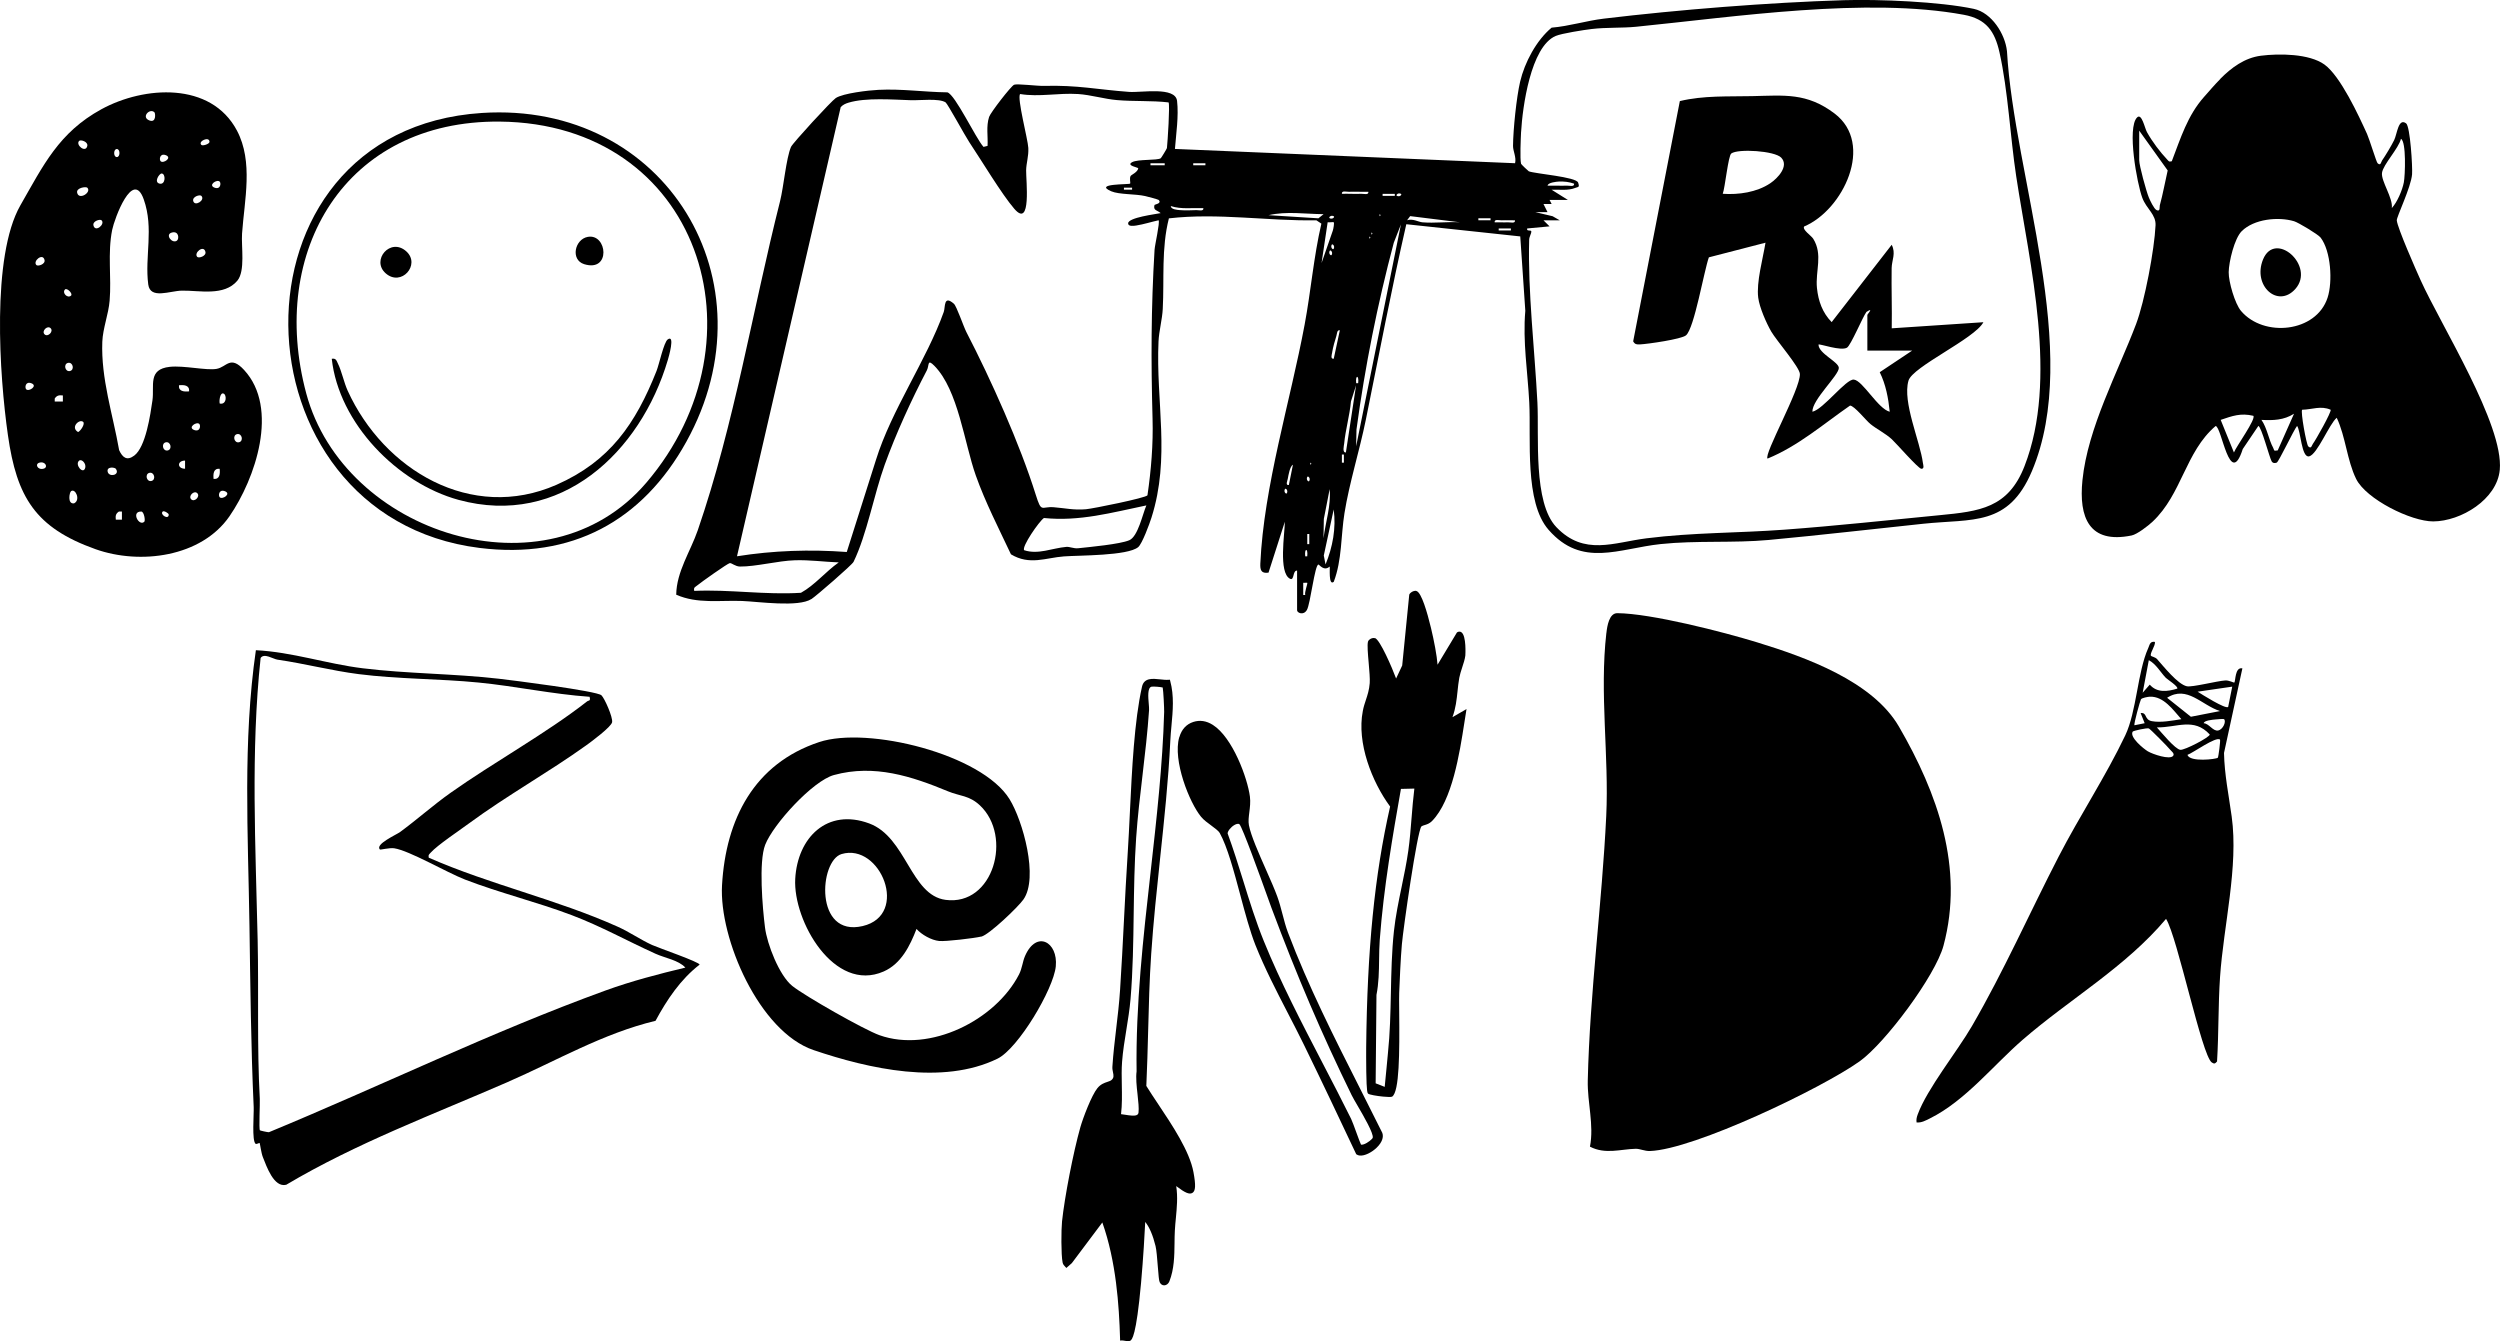
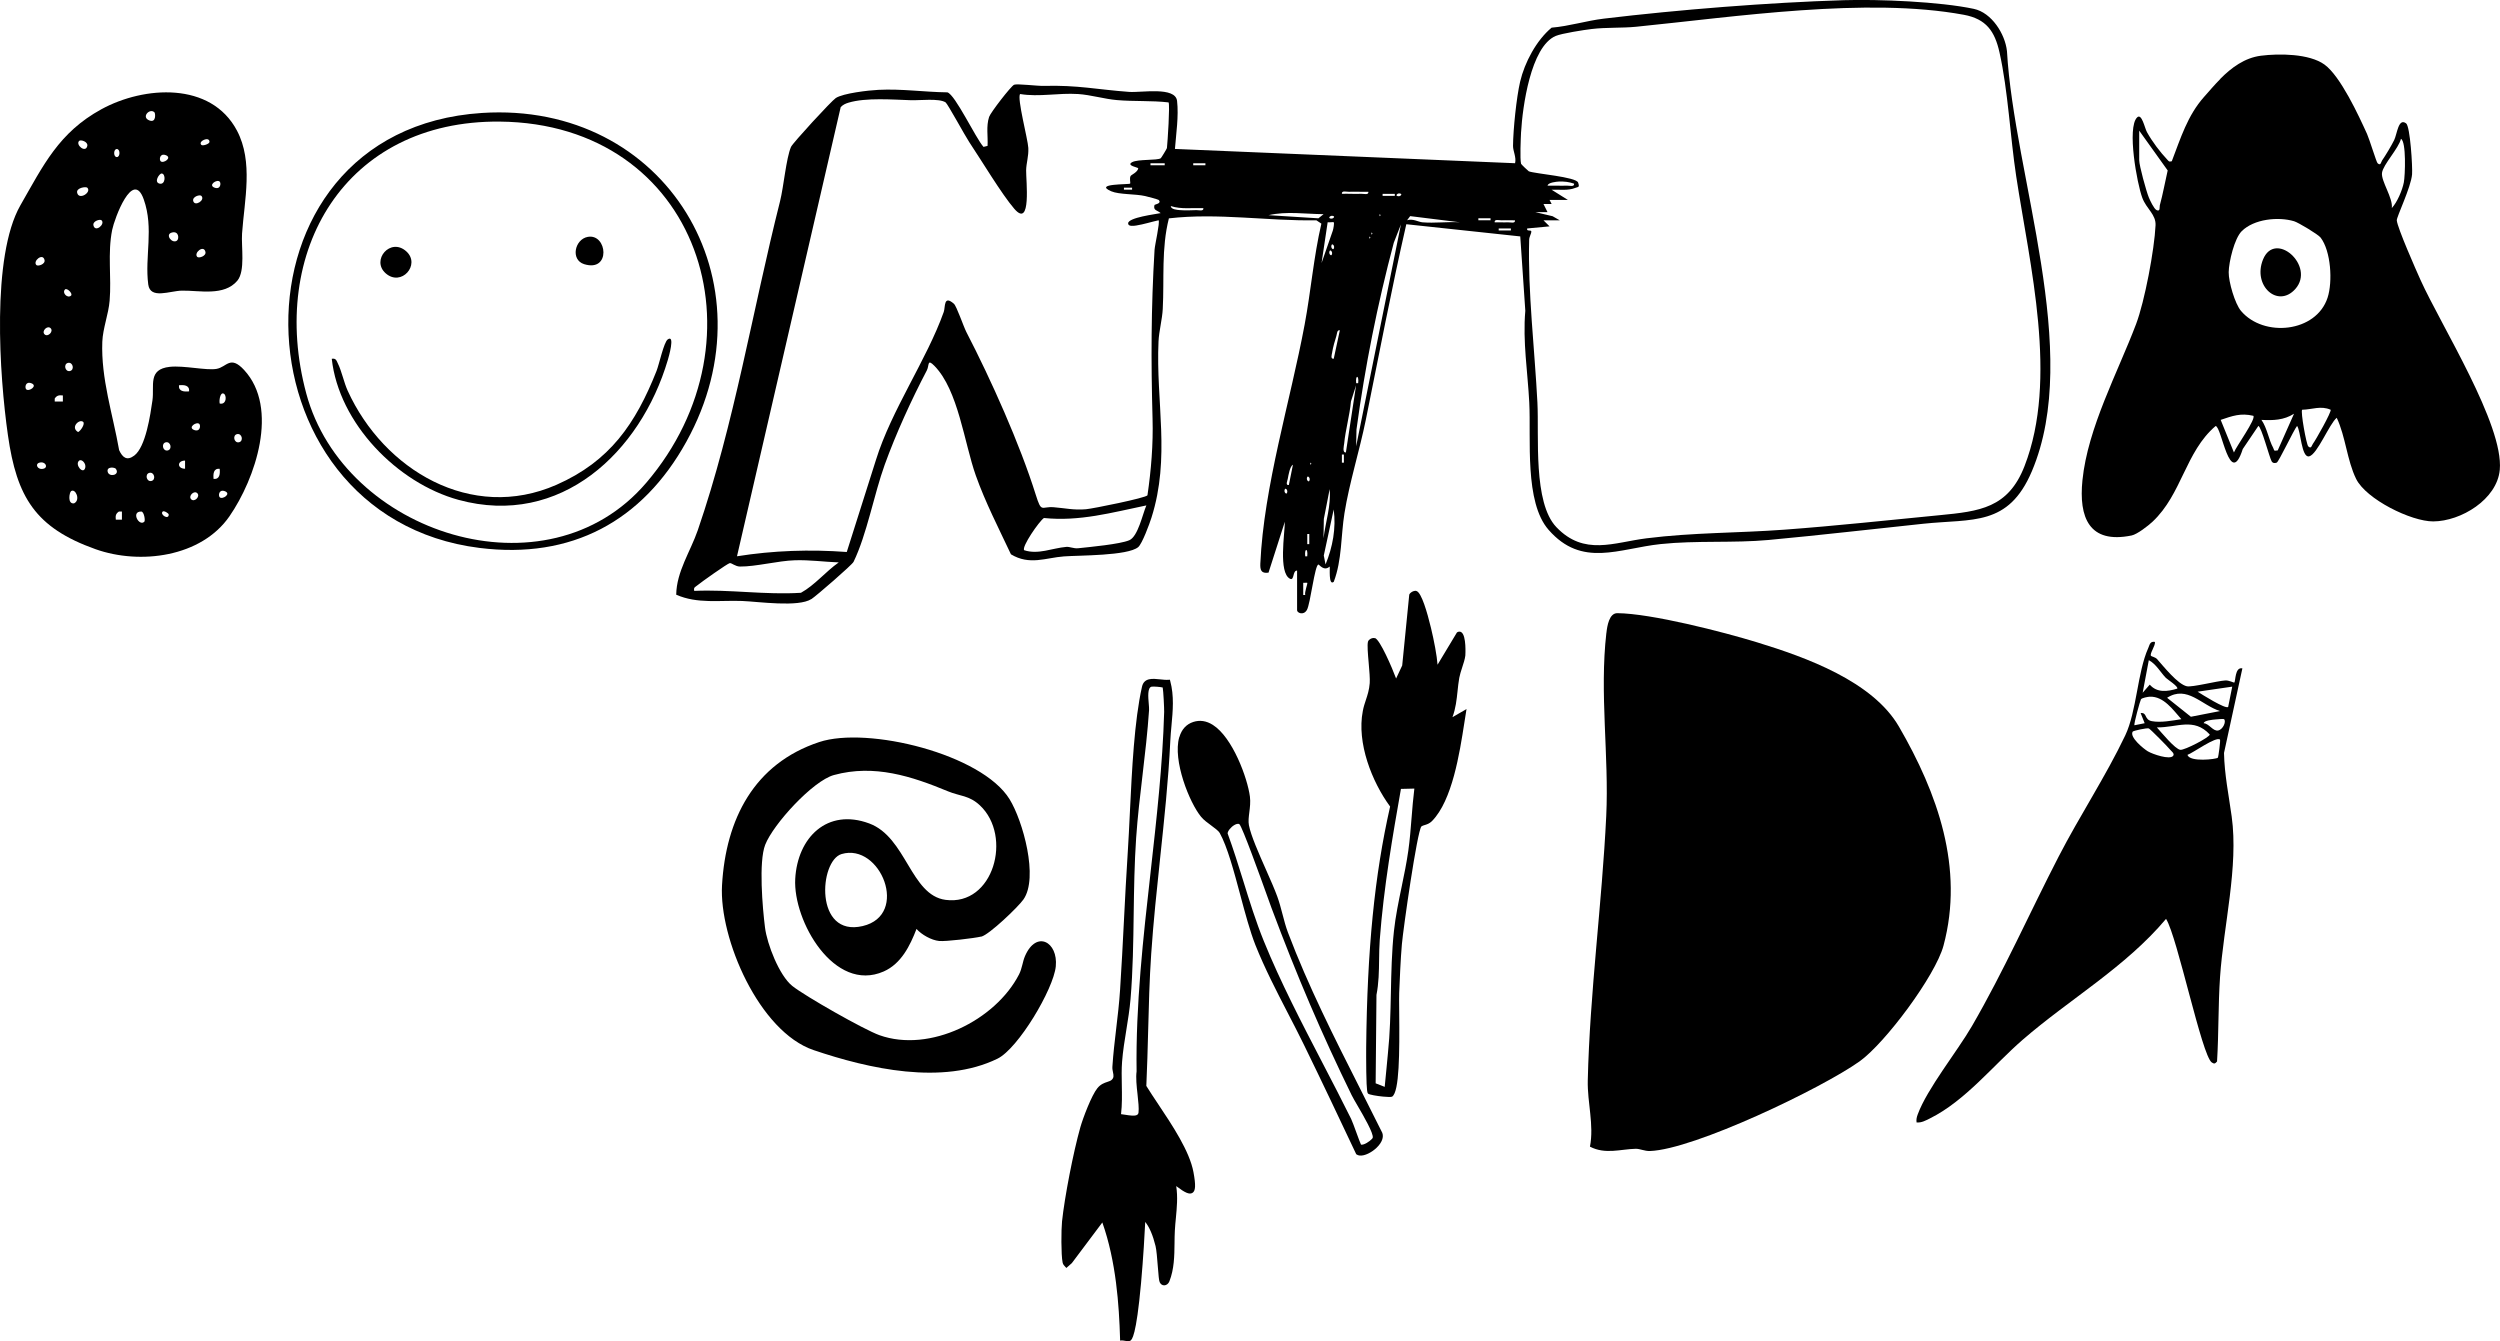
<svg xmlns="http://www.w3.org/2000/svg" id="Layer_2" data-name="Layer 2" viewBox="0 0 549.56 294.84">
  <g id="Layer_1-2" data-name="Layer 1">
    <g>
      <path d="M353.12,139.12c-1.53,13.25.6,27.15-.03,40.25-.93,19.3-3.61,38.73-4.06,58.15-.11,4.88,1.41,9.75.48,14.54,3.37,1.76,6.74.55,10.05.47.94-.02,1.97.53,3.13.49,9.65-.31,37.82-13.8,46.11-19.72,5.63-4.03,16.66-18.83,18.43-25.43,4.58-17.06-1.31-33.51-9.79-48.13-5.8-10-20.46-15.25-31.15-18.53-7.5-2.3-23.3-6.36-30.77-6.42-1.78-.01-2.22,2.8-2.39,4.32Z" />
      <path d="M178.36,131.7c1.08-.7,8.94-7.51,9.27-8.19,2.92-6,4.51-14.87,6.85-21.35,2.47-6.83,5.87-14.27,9.26-20.74.58-1.1.03-2.67,1.69-.97,5.23,5.36,6.53,16.89,9.07,24.06,2.1,5.92,5.06,11.66,7.73,17.34,4.12,2.48,7.63.76,11.65.46,3.33-.25,14.01-.11,16.32-2.04.88-.73,2.51-5.17,2.92-6.48,4.22-13.28.94-25.43,1.55-38.74.1-2.24.82-4.88.93-7.13.35-6.66-.33-13.29,1.35-19.92,10.81-1.25,21.59.61,32.43.43l1.09.73c-1.7,7.31-2.3,14.83-3.68,22.2-3.13,16.77-8.98,35.59-9.74,52.53-.06,1.45.21,2.22,1.8,1.99l3.59-11.19c0,2.52-1.45,11.21,1.13,12.53,1,.51.53-1.84,1.56-1.79v8.73c0,.54,1.4,1.22,2.16-.08.77-1.32,1.74-10.02,2.54-9.98.2,0,1.2,1.57,2.46.44.12.15-.31,4.33.9,3.36,1.83-4.79,1.55-10.07,2.36-15.11,1.06-6.6,3.31-13.74,4.67-20.41,2.92-14.37,5.65-28.8,8.92-43.09l25.05,2.68,1.11,16.35c-.59,6.78.53,13.46.87,20.17.41,8.05-1.09,21.88,4.25,27.98,7.35,8.4,15.41,4.11,24.63,3.13,7.86-.83,16.05-.19,23.72-.9,11.32-1.05,22.75-2.38,34.04-3.57,10.82-1.14,18.67.65,23.84-11.53,11.13-26.23-3.91-64.87-5.47-92.36-.41-3.79-3.36-8.45-7.28-9.29-7.4-1.58-20.9-2.15-28.57-1.91-16.7.52-36.24,2.08-52.8,4.06-3.83.46-7.58,1.66-11.45,1.98-3.35,2.79-5.93,7.65-6.92,11.88-.81,3.48-1.53,10.52-1.56,14.11-.01,1.14.77,2.51.45,3.81l-74.77-3.14c.26-3.31.85-7.24.47-10.55-.37-3.22-7.82-1.79-10.54-1.99-7.1-.52-11.23-1.52-18.79-1.32-1.38.04-5.89-.53-6.5-.25-.69.31-5.17,6.1-5.49,7.07-.68,2.09-.22,4.24-.34,6.37l-.89.22c-1.73-1.92-6.21-11.49-7.94-11.99-5.06-.06-10.07-.81-15.15-.55-2.23.11-7.73.74-9.38,1.8-.93.6-9.48,9.89-9.85,10.75-1.07,2.52-1.6,8.72-2.4,11.92-6.08,24.09-10,48.79-18.09,72.34-1.61,4.67-4.67,9.09-4.74,14.17,4.67,2.06,9.6,1.19,14.51,1.38,3.53.14,12.36,1.43,15.21-.43ZM287.37,128.12c.13.12-.65,2.09-.45,2.68h-.44v-2.68c.28.03.82-.07.89,0ZM248.24,118.76c-2.04.87-8.71,1.49-11.26,1.76-.94.1-1.82-.37-2.59-.3-3.06.26-6.17,1.75-9.25.73-.62-.72,3.29-6.37,4.34-7.08,7.85.8,14.89-1.19,22.52-2.77-.83,1.91-1.84,6.84-3.76,7.66ZM278.86,47.3c4.02-.91,8.03-.25,12.09-.22l-1.13.91-10.96-.69ZM303.26,47.08c.29.15.29.3,0,.45v-.45ZM292.29,47.97c-.3-.16.26-.76.89-.44.3.16-.26.76-.89.44ZM309.31,48.42l.68-.91,10.96,1.36c-2.69-.17-5.62.23-8.28,0-.83-.07-2.16-.88-3.36-.45ZM333.03,48.43c.1.78-1.01.42-1.56.44-.97.05-1.95-.03-2.91,0-.1-.78,1.01-.42,1.56-.44.97-.05,1.95.03,2.91,0ZM327.66,48.42h-2.68v-.44h2.68v.44ZM292.85,77.41c.16-1.02.59-2.55.92-3.57.15-.47.11-1.35.76-1.24l-1.34,6.26c-.81.1-.41-.97-.33-1.45ZM298.12,84.24c-.22-1.86.66-1.86.44,0h-.44ZM287.37,119.61v-2.23h.44v2.23h-.44ZM286.92,122.29c-.22-1.86.66-1.86.44,0h-.44ZM291.39,124.08l-.39-1.96,2.18-10.13c.55,4.09-.22,8.27-1.79,12.08ZM290.94,118.26l.07-4.19,1.28-6.55c.33,3.66-.89,7.15-1.34,10.74ZM282.89,108.41c-.16.3-.76-.26-.44-.89.16-.3.76.26.44.89ZM287.81,105.73c-.16.3-.76-.26-.44-.89.16-.3.76.26.44.89ZM283.33,106.62c-.83.1-.33-.9-.25-1.36.14-.75.46-2.75,1.14-3.11l-.9,4.47ZM288.04,102.15v-.45c.29.15.29.3,0,.45ZM295.42,99.91v1.79h-.44v-1.79h.44ZM295.48,97.51c.28-2.99,1.22-6.22,1.49-9.26l1.13-3.56-2.24,14.77c-.84.07-.43-1.45-.38-1.95ZM298.11,98.12l.08-3.73c1.88-13.86,4.61-27.54,8.2-41.04l1.57-4.02-9.85,48.79ZM292.3,55.14c.16-.3.76.26.44.89-.16.3-.76-.26-.44-.89ZM292.74,53.8c.16-.3.76.26.44.89-.16.3-.76-.26-.44-.89ZM301.02,52.45v-.45c.29.15.29.3,0,.45ZM301.47,51.56v-.45c.29.15.29.3,0,.45ZM292.99,50.68l-2.48,7.14,1.34-8.96c.36.06,1.24-.09,1.34,0,.15.15-.07,1.41-.2,1.81ZM329.45,50.66v-.44h2.68v.44h-2.68ZM334.38,28.95c.3-5.29,2.08-18.72,7.61-21.05,1.33-.56,6.19-1.32,7.88-1.52,3.21-.39,6.7-.19,9.8-.5,21.81-2.18,50.69-6.57,72.03-2.63,4.91.91,6.8,3.6,7.84,8.28,1.88,8.4,2.35,18.53,3.67,27.22,2.99,19.62,9.26,44.6,1.83,63.71-3.59,9.24-9.9,9.94-18.67,10.79-11.16,1.08-22.82,2.35-34.07,3.18-10.21.76-20.08.61-30.34,1.9-7.22.9-13.71,3.95-19.83-2.45-5.16-5.4-3.79-19.97-4.17-27.4-.58-11.41-2.14-24.53-1.81-35.8.02-.65.5-1.4.48-1.77-.03-.49-1.12.07-.92-.69l4.92-.46-1.34-1.33h3.58s-1.57-.9-1.57-.9l-3.8-.9h2.68s-.89-1.79-.89-1.79h1.79s-.45-.89-.45-.89h4.03s-3.58-2.24-3.58-2.24c1.67-.07,3.59.25,5.19-.4.67-.27,1.01-.06.64-1.17-.42-1.26-9.4-1.93-10.84-2.48-.11-.04-1.67-1.53-1.7-1.65-.28-1.05-.07-5.63,0-7.06ZM259.38,46.19c-.52-.04-2.01-.14-2.01-.89,2.32.75,4.76.36,7.16.45.1.78-1.01.42-1.56.44-1.13.05-2.47.09-3.59,0ZM294.98,42.6c-.1-.78,1.02-.42,1.56-.44,1.41-.06,2.85.04,4.26,0,.1.78-1.02.42-1.56.44-1.41.06-2.85-.04-4.26,0ZM303.93,42.61h2.68v.44h-2.68v-.44ZM307.96,42.61c.3.16-.26.76-.89.44-.3-.16.26-.76.89-.44ZM248.86,41.7h-1.79v-.44h1.79v.44ZM340.2,40.81c.05-.69,2-.88,2.48-.9,1.22-.04,2.2.07,3.34.46.11.78-1.02.42-1.56.44-1.41.05-2.84-.03-4.26,0ZM262.3,35.89h2.68v.44h-2.68v-.44ZM256.03,36.33h-3.13v-.44h3.13v.44ZM184.81,23.55c.47-.52,1.05-.78,1.71-.98,3.83-1.16,9.8-.66,13.75-.54,1.96.06,6.13-.46,7.59.47.43.27,4.31,7.4,5.18,8.7,2.64,3.94,7.15,11.48,9.93,14.7,3.81,4.42,2.56-6.27,2.6-8.46.03-1.62.57-3.04.48-4.92-.09-1.89-2.54-11.05-1.8-11.85,4.18.7,8.38-.28,12.75,0,2.76.18,5.8,1.1,8.52,1.33,3.77.33,7.63.08,11.36.51.33.53-.21,8.67-.36,10.04-.01.13-1.24,2.15-1.35,2.23-.76.53-5.01.17-6.3.87-1.4.76,1.39,1.16,1.35,1.35-.15.87-1.53,1.42-1.68,1.68-.31.53.02,1.54-.11,1.68-.21.24-8.18-.05-4.15,1.69,1.71.74,5.34.56,7.46,1.05.45.1,2.86.74,2.96.85.77.8-.87.98-.91,1.11-.36,1.25.64,1.13,1.35,1.79-1.09.23-7.11.96-7.15,2.24-.02.76,1.27.56,1.8.48,1.6-.25,3.31-.8,4.9-1.15.33.45-.82,5.38-.89,6.5-.77,12.82-.79,24.37-.44,37.14.16,5.61-.31,11.28-1.12,16.82-.38.58-11.93,2.92-13.5,3.06-2.68.24-4.58-.24-7.11-.44-2.74-.22-2.65,1.37-3.94-2.73-3.51-11.19-9.83-25.29-15.26-35.78-.63-1.23-2.14-5.69-2.74-6.22-2.31-2.01-1.85.73-2.23,1.8-3.74,10.52-11.51,21.56-14.91,32.55l-6.41,20.22c-8.07-.6-16.13-.33-24.13.94l22.8-98.75ZM152.61,129.9c-.2-.84.28-.87.74-1.27.62-.54,6.66-4.83,7.09-4.85.43-.02,1.22.75,2.22.76,3.46.04,8.37-1.27,12.08-1.38,3.26-.1,6.41.35,9.64.47-2.91,2.04-5.24,4.98-8.31,6.68-7.84.5-15.62-.77-23.48-.42Z" />
      <path d="M488.06,17.38c-1.25,1.26-2.4,2.62-3.58,3.95-3.61,4.07-5.13,9.06-7.07,14.12-.62.12-.57.09-.93-.29-1.67-1.77-3.35-3.99-4.53-6.12-.5-.9-1.14-4.23-2.16-3.23-2.28,2.24-.02,14.59,1.14,17.68.91,2.44,3.02,3.63,2.91,6.03-.25,5.36-2.38,16.69-4.28,21.72-4.02,10.62-10.62,22.78-11.79,34.32-.83,8.18,1.45,14.07,10.81,12.15,1.22-.25,3.64-2.13,4.59-3.02,6.48-6.07,7.21-15.36,13.87-21.04,1.35.1,3.11,13.95,5.97,5.06l3.43-5.08c.67.18,2.42,6.88,2.91,7.76.27.48.74.44,1.12.31.44-.14,3.72-7.13,4.48-8.07.82,1.05.95,7.07,2.65,6.69,1.79-.4,4.46-7.19,6.07-8.48,1.96,4.17,2.26,9.36,4.26,13.43,2.19,4.46,12.09,9.37,16.96,9.35,6.09-.03,14.02-4.84,14.62-11.34.91-9.89-12.91-31.74-17.42-41.73-.98-2.17-5.08-11.46-5.22-13.1-.06-.76,3.12-7.25,3.36-10.12.13-1.56-.41-10.55-1.31-11.21-1.72-1.28-1.97,2.36-2.63,3.69-.61,1.23-1.88,3.35-2.66,4.48-.21.3-.27,1.27-.99.58-.25-.24-1.8-5.31-2.31-6.43-1.86-4.09-5.85-12.73-9.37-15.26-3.35-2.4-9.96-2.44-13.96-1.93-3.57.46-6.48,2.61-8.94,5.1ZM491.07,99.46l-2.91-7.16c2.59-.88,4.39-1.55,7.17-.9.68.65-3.81,6.83-4.25,8.05ZM500.69,99.01c-1.02.19-.71-.06-.99-.57-.98-1.77-1.34-4.37-2.58-6.14,2.58.14,4.92.07,7.16-1.35l-3.58,8.06ZM512.33,90.07c.27.38-3.31,6.73-3.9,7.49-.24.3-.33,1.23-1.02.56-.41-.4-1.73-7.68-1.34-8.05,2.21-.04,4.08-.95,6.26,0ZM504.29,48.63c.94.28,5.28,2.89,5.82,3.58,2.3,2.96,2.69,9.72,1.55,13.22-2.5,7.69-14.06,8.8-19.03,2.92-1.34-1.58-2.74-6.39-2.71-8.52.04-2.3,1.25-7.41,2.87-9.02,2.69-2.67,8-3.22,11.5-2.18ZM527.78,30.52c1.21.54.93,8.11.64,9.58-.34,1.73-1.46,4.37-2.64,5.63.28-2.22-2.4-5.94-2.16-7.73.24-1.83,3.66-5.36,4.17-7.49ZM476.51,37.47c-.59,2.54-1.04,5.14-1.73,7.66-.09.33.16,1.49-.72,1.05-.57-.28-1.42-2.1-1.7-2.78-.55-1.34-2.11-6.98-2.11-8.19v-6.49l6.26,8.75Z" />
      <path d="M50.45,113.48c5.68-8.23,10.98-23.74,3.21-32.15-3.07-3.32-3.79-.63-6.07-.24-2.23.39-7.21-.79-10.28-.45-4.87.54-3.33,4.1-3.8,7.39-.45,3.12-1.47,10.23-4,12.12-1.61,1.21-2.57.43-3.32-1.19-1.39-7.91-4.01-15.72-3.7-23.83.12-2.99,1.37-6.06,1.61-9.04.43-5.16-.48-10.42.56-15.56.5-2.47,4.54-13.48,6.94-6.7,2.27,6.42.18,12.55.99,18.71.44,3.32,4.75,1.39,7.41,1.35,3.85-.06,9.26,1.27,12.17-2.18,1.79-2.13.84-7.52,1.04-10.38.52-7.34,2.51-15.76-1.12-22.62-5.71-10.8-20.39-9.83-29.79-4.7-9.37,5.12-12.77,12.32-17.82,21.13C-1.92,56.35-.13,82.58,1.74,95.65c1.94,13.64,6.03,20.36,19.25,25.07,9.8,3.49,23.25,1.75,29.46-7.24ZM39.34,84.69c1.11-.11,2.36-.03,2.23,1.34-1.11.11-2.36.03-2.23-1.34ZM48.3,88.71c-.16-.62.07-2.23.67-2.23.93,0,.97,2.6-.67,2.23ZM42.7,94.53c-1.54-.56.52-1.93,1.11-1.34.34.34.21,1.81-1.11,1.34ZM52.11,95.43c1.09-.24,1.49,1.55.43,1.79-1.09.24-1.49-1.55-.43-1.79ZM36.44,97.23c1.09-.24,1.49,1.55.43,1.79-1.09.24-1.49-1.55-.43-1.79ZM45.16,55.37c.21.94-1.46,1.44-1.79,1.11-.86-.86,1.42-2.77,1.79-1.11ZM38.89,52.9c-1.05.76-2.69-1.36-1.12-1.78,1.57-.43,1.65,1.4,1.12,1.78ZM44.26,43.05c.94.95-1.48,2.47-1.79,1.11-.21-.94,1.46-1.44,1.79-1.11ZM32.85,26.48c-1.91-.72.08-2.81,1.11-1.78.19.19.43,2.36-1.11,1.78ZM46.05,31.19c0,.46-1.48.95-1.78.67-.85-.79,1.79-2,1.78-.67ZM17.4,30.97c.33-.33,1.99.17,1.79,1.11-.36,1.66-2.65-.25-1.79-1.11ZM25.68,32.76c.79,0,.76,1.78,0,1.77-.79,0-.76-1.78,0-1.77ZM35.31,35.44c-.34-.34-.21-1.81,1.11-1.34,1.54.56-.52,1.93-1.11,1.34ZM35.53,38.14c.92,0,.92,2.53-.44,2.23-1.34-.3-.09-2.23.44-2.23ZM48.29,39.92c.34.34.21,1.81-1.11,1.34-1.54-.56.52-1.93,1.11-1.34ZM16.96,42.37c-.25-1.1,1.94-1.4,2.23-1.11,1.02,1.02-1.85,2.83-2.23,1.11ZM20.54,49.54c-.21-.94,1.46-1.44,1.79-1.11.86.86-1.42,2.77-1.79,1.11ZM8,58.27c-.86-.86,1.42-2.77,1.79-1.11.21.94-1.46,1.44-1.79,1.11ZM14.27,63.65c.42-.48,1.82.91,1.34,1.34-.75.67-2.01-.57-1.34-1.34ZM9.79,73.49c-.71-.71.63-2.05,1.34-1.34.71.71-.63,2.05-1.34,1.34ZM14.95,79.77c1.09-.24,1.49,1.55.43,1.79-1.09.24-1.49-1.55-.43-1.79ZM5.76,85.58c-.34-.34-.21-1.81,1.11-1.34,1.54.56-.52,1.93-1.11,1.34ZM12.03,88.27v-.66c.47-.7.96-.78,1.79-.68v1.34s-1.79,0-1.79,0ZM18.29,92.75c.44.43-.52,1.93-1.12,2.23-1.8-1.05.33-2.99,1.12-2.23ZM42.03,109.76c-.71-.71.63-2.05,1.34-1.34s-.63,2.05-1.34,1.34ZM49.41,107.97c1.54.56-.52,1.93-1.11,1.34-.34-.34-.21-1.81,1.11-1.34ZM46.95,105.28c-.11-1.11-.03-2.36,1.34-2.23.11,1.11.03,2.36-1.34,2.23ZM40.68,103.04c-1.78-.01-1.76-1.79,0-1.79v1.79ZM8.68,101.7c1.34-.35,1.96,1.06.89,1.33-1.34.35-1.96-1.06-.89-1.33ZM17.4,101.26c.54-.43,1.58.6,1.34,1.56-.42,1.63-2.39-.71-1.34-1.56ZM23.67,103.71c-.27-1.22,1.55-.99,1.79-.66,1,1.41-1.5,1.92-1.79.66ZM32.85,103.94c1.09-.24,1.49,1.55.43,1.79-1.09.24-1.49-1.55-.43-1.79ZM15.62,107.97c.95-.7,2.17,1.95.66,2.68-1.52.21-1.02-2.42-.66-2.68ZM37.09,113.12c0,1.24-2.01,0-1.33-.67.26-.26,1.33.37,1.33.67ZM25.46,114.23c-.1-.82-.03-1.31.68-1.78h.66s0,1.78,0,1.78h-1.34ZM31.06,112.45c.61.01.92,1.98.67,2.23-1.15,1.14-3.01-2.28-.67-2.23Z" />
      <path d="M472.21,142.52c-2.35,5.26-2.52,13.86-5.03,19.14-4.23,8.9-10.05,17.74-14.61,26.58-6.41,12.42-12.06,25.2-19.09,37.32-3.25,5.6-9.82,13.71-11.92,19.42-.22.6-.35,1.12-.25,1.76,1.1.1,1.98-.42,2.92-.88,7.77-3.85,13.95-11.69,20.35-17.25,10.32-8.96,22.61-15.96,31.57-26.62,2.5,3.96,7.87,30.13,10.06,31.57.58.38.73.24,1.15-.22.38-6.18.24-12.41.66-18.59.77-11.27,4.08-24.2,2.56-35.25-.64-4.66-1.59-9.22-1.69-13.98l4.04-18.6c-1.69-.35-1.46,2.89-1.79,3.13-.08.06-1.17-.53-1.98-.47-1.86.12-7.21,1.52-8.43,1.28-2.01-.41-5.21-4.48-6.57-5.99-.37-.41-1.22-.56-1.32-.7-.35-.48,1.05-2.29.85-3.07-1.11-.18-1.15.7-1.48,1.43ZM470.65,153.71c.21-.3,1.49-.54,1.94-.56,3.05-.11,5.1,2.9,6.92,4.94-1.95.31-4.54.81-6.48.44-1.75-.33-.96-1.95-2.47-1.78l.89,2.23-2.24.45c-.21-.21,1.26-5.48,1.43-5.72ZM472.19,165.19c-1.03-.62-4.13-3.17-3.37-4.36.13-.2,3.12-.86,3.55-.7.31.12,4.24,4.1,4.68,4.67.25.32,1.04.84.67,1.34-.71.97-4.57-.38-5.53-.96ZM488.01,162.58c.14.14-.34,3.85-.48,3.99-.34.32-6.15,1.03-6.68-.63,1.17-.39,6.35-4.16,7.16-3.35ZM479.3,164.83c-1.14-.11-4.22-3.88-5.17-4.93,4.42.06,8.12-2.24,11.63,1.56.02.59-5.51,3.47-6.47,3.37ZM488.91,158.1c.51.51-.23,2.26-1.31,2.48-1.13.23-2.02-1.56-3.17-1.59.06-.63,2.01-.78,2.52-.83.44-.04,1.84-.18,1.95-.06ZM481.61,157.56l-5.23-4.17c4.39-2.82,7.59,1.64,11.63,2.92l-6.4,1.25ZM489.8,155.41c-.59.51-5.76-2.75-6.71-3.36l7.61-1.11-.9,4.48ZM476.08,148.99c.31.32,2.85,1.95,2.53,2.39-2.12.64-4.44.97-6.04-.88l-1.56,1.78,1.35-7.16c1.61.85,2.57,2.68,3.73,3.87Z" />
      <path d="M215.7,205.9c1.73-.41,8.15-6.55,9.28-8.18,3.36-4.79-.12-17.27-3.05-22.03-6.1-9.93-31.2-16.09-41.84-12.57-14.35,4.75-20.54,16.98-21.37,31.46-.67,11.73,8.18,32.21,20.14,36.26,12.14,4.11,28.33,7.77,40.4,1.89,4.57-2.22,12.34-15.31,12.83-20.3.53-5.36-4.25-8.05-6.76-2.28-.56,1.29-.62,2.67-1.32,4.05-5.19,10.09-19.62,17.3-30.68,13.36-3.35-1.19-16.37-8.59-19.17-10.83-2.87-2.3-5.53-9.19-5.99-12.82-.55-4.33-1.42-14.47.04-18.21,1.76-4.52,10.48-14.07,15.11-15.33,8.88-2.43,17.11.28,25.1,3.59,2.61,1.08,4.62.86,6.99,3.08,7.22,6.77,3,22.18-7.56,20.77-7.69-1.03-8.6-13.77-16.78-16.8-9.22-3.41-15.76,3.08-16.26,12.19-.5,9.23,8.56,25.14,19.45,20.35,3.85-1.7,5.79-5.66,7.21-9.35,1.12,1.27,3.28,2.48,4.97,2.65,1.42.15,7.73-.61,9.25-.97ZM185,187.74c8.55-2.53,15,13.39,4.64,15.83-10.65,2.51-9.58-14.37-4.64-15.83Z" />
-       <path d="M111.57,237.87c10.74-4.68,21.03-10.72,32.53-13.47,2.5-4.63,5.5-9.12,9.69-12.35,0-.57-9.04-3.68-10.45-4.32-2.54-1.16-4.96-2.86-7.6-4.04-13.48-6.03-27.98-9.22-41.49-15.15-.14-.63.09-.73.44-1.12,1.39-1.58,6.37-4.92,8.38-6.4,8.34-6.14,17.52-11.24,25.8-17.18,1.16-.83,5.51-4.06,5.69-5.09.18-1.1-1.66-5.26-2.35-5.91-1-.95-19.66-3.31-22.56-3.64-10-1.14-20.11-1.09-29.94-2.3-7.88-.97-15.5-3.57-23.46-3.97-2.9,20.06-1.71,40.45-1.41,60.63.2,13.18.32,26.65.93,39.81.07,1.57-.44,7.39.42,8.07.17.14.85-.24.88-.2.09.13.36,2.25.71,3.11.83,2.08,2.43,6.77,5.14,6.09,15.42-9.16,32.25-15.42,48.66-22.57ZM57.14,248.48c-.26-.29.03-5.78-.03-6.91-.63-11.56-.22-23.29-.47-34.87-.45-20.7-1.55-41.4.65-62.06.78-1.15,2.73.23,3.71.37,6.02.87,11.84,2.41,17.86,3.18,8.72,1.11,17.6.99,26.35,1.85,8.15.8,16.22,2.56,24.4,3.13.26,1.03-.2.74-.56,1.02-8.94,7-20.57,13.41-30.02,20.1-3.84,2.72-7.32,5.85-11.09,8.61-.88.64-5.54,2.68-4.43,3.84.11.11,2.1-.42,3.14-.27,3.35.51,11.58,5.33,15.55,6.87,7.69,2.97,15.8,4.92,23.5,7.84,6.48,2.46,12.17,5.66,18.39,8.47,2.14.97,5.04,1.39,6.57,3.05-5.92,1.42-11.84,2.96-17.57,5.04-25.15,9.14-49.3,20.95-73.98,31.15-.29.01-1.91-.35-1.97-.42Z" />
      <path d="M248.47,294.72c.35-.23,1.29-.85,2.36-12.67.49-5.45.81-11.06.92-13.44.91,1.12,1.69,2.93,2.27,5.31.21.88.36,2.76.49,4.43.16,2,.25,3.16.42,3.51.22.46.59.71,1.02.69.47-.02.91-.36,1.11-.88,1.06-2.69,1.1-5.59,1.13-8.4.01-.96.02-1.86.07-2.76.05-.94.14-1.88.23-2.79.21-2.26.44-4.59.07-6.99,1.94,1.49,2.9,1.89,3.55,1.5.71-.42.78-1.66.24-4.57-.85-4.61-4.68-10.34-7.75-14.94-.96-1.44-1.87-2.8-2.61-4.01.19-4.01.29-8.11.4-12.07.14-5.57.29-11.32.67-16.92.48-7.08,1.24-14.23,1.97-21.14.89-8.4,1.82-17.08,2.23-25.69.05-1.13.16-2.28.26-3.39.3-3.22.61-6.54-.28-9.82l-.07-.27-.27.02c-.56.05-1.23-.02-1.86-.09-1.66-.18-3.55-.39-4,1.61-1.7,7.52-2.21,18.26-2.67,27.72-.15,3.04-.28,5.91-.45,8.46-.34,5.14-.6,10.36-.86,15.41-.25,4.92-.51,10.02-.84,15.03-.19,2.95-.53,5.82-.86,8.6-.32,2.7-.65,5.5-.83,8.33-.03.42.05.82.13,1.2.16.77.22,1.23-.32,1.71-.2.18-.52.28-.89.41-.67.22-1.5.5-2.22,1.39-1.26,1.55-3.14,6.46-3.75,8.61-1.55,5.49-3.46,15.35-4.02,20.68-.18,1.75-.23,7.32.13,9.04.09.42.33.68.57.92l.25.27,1.21-1.07,6.7-8.93c3.03,8.54,3.68,18.15,3.9,25.61v.35s.36-.03.36-.03c.16-.01.42.04.68.08.47.09.92.17,1.21-.02ZM247.4,245.06c-.32-.05-.62-.1-.89-.13-.03,0-.06,0-.08,0,.25-2.07.21-4.28.17-6.41-.03-1.72-.07-3.49.06-5.13.18-2.34.56-4.69.93-6.96.36-2.22.73-4.51.93-6.83.52-6.18.61-12.53.69-18.68.08-5.5.16-11.18.54-16.71.32-4.63.87-9.33,1.41-13.87.55-4.66,1.11-9.48,1.43-14.23.02-.36-.02-.86-.07-1.44-.12-1.4-.31-3.52.62-3.72.37-.08,2.02.05,2.45.18.15.72.34,4.62.32,5.37-.33,11.63-1.68,23.61-2.98,35.2-1.62,14.38-3.29,29.25-3.08,43.81-.19,1.37,0,3.26.21,5.09.17,1.56.33,3.04.21,3.98-.03.21-.1.35-.24.45-.49.37-1.67.18-2.62.03Z" />
      <path d="M302.23,140.29c-.28-.09-.63-.03-.96.15-.14.08-.48.3-.56.63-.18.73-.02,2.64.16,4.66.15,1.71.3,3.49.23,4.43-.12,1.51-.47,2.57-.84,3.69-.25.75-.51,1.52-.68,2.44-1.37,7.02,2.01,15.58,6,21.01-3.42,15.08-5.04,31.41-5.26,52.91,0,.72-.02,3.09.02,5.36.07,4.55.26,4.71.42,4.85.26.22,1.9.51,3.29.64.97.1,1.82.12,1.99,0,1.58-1.1,1.63-9.47,1.54-18.69-.02-1.87-.03-3.35,0-4.1.12-2.94.3-7.39.59-10.7.31-3.51,3.36-24.84,4.29-25.9.18-.14.42-.21.71-.3.48-.14,1.07-.32,1.64-.9,4.43-4.53,6.04-14.82,7.1-21.64.13-.81.24-1.57.36-2.27l.11-.69-3.09,1.78c.72-1.93.92-3.85,1.12-5.73.1-.96.2-1.94.38-2.93.12-.67.38-1.47.63-2.25.3-.91.61-1.85.7-2.64,0-.04.28-4.37-.89-5.13-.15-.1-.47-.23-.88.01l-.07.04-4.27,7.1c-.13-1.94-.76-5.25-1.45-8.12-.84-3.47-2.07-7.68-3.15-8.07-.21-.09-.46-.07-.75.04-.33.13-.74.42-.85.7l-.02.04-1.55,15.58-1.34,2.86c-.89-2.4-3.54-8.54-4.64-8.89ZM310.3,179.75c-.19,2.39-.38,4.86-.72,7.26-.37,2.62-.92,5.31-1.46,7.9-.66,3.2-1.35,6.51-1.7,9.77-.48,4.47-.58,9.09-.67,13.57-.09,4.39-.19,8.93-.65,13.28-.12,1.16-.23,2.34-.33,3.49-.12,1.28-.24,2.6-.38,3.9l-1.99-.78.18-19.44c.51-2.56.55-5.21.58-7.78.02-1.49.04-2.89.14-4.28.86-11.54,2.87-23.05,4.66-33.22l2.95-.07c-.27,2.13-.44,4.3-.61,6.41Z" />
      <path d="M105.43,120.45c20.17,2.52,35.76-5.83,45.46-23.37,19.45-35.17-4.56-74.86-44.94-72.25-57.75,3.73-55.6,88.75-.53,95.62ZM142.05,106.14c-21.9,25.63-66.45,11.2-74.73-19.66-8.39-31.25,8.59-60.07,42.54-59.75,43.82.42,59.22,47.79,32.2,79.4Z" />
      <path d="M259.23,162.05c-1.48,5.1,2.24,14.42,4.81,17.52.55.67,1.41,1.3,2.24,1.91.78.58,1.59,1.18,1.84,1.62,1.68,3.02,3.13,8.43,4.53,13.67,1.05,3.94,2.15,8.01,3.31,10.95,2.04,5.12,4.61,10.09,7.09,14.89,1.2,2.31,2.43,4.7,3.59,7.07,4.04,8.27,8.05,16.76,11.45,23.96l.04.08.07.05c.2.14.44.22.7.25,1.09.11,2.63-.69,3.7-1.71,1.33-1.27,1.73-2.64,1.07-3.66-1.57-3.17-3.2-6.39-4.77-9.5-5.58-11.03-11.35-22.44-15.78-34.17-.47-1.24-.84-2.64-1.19-3.99-.34-1.31-.7-2.66-1.15-3.9-.57-1.58-1.49-3.65-2.46-5.85-1.57-3.55-3.35-7.56-3.78-9.84-.16-.83-.04-1.8.09-2.83.14-1.11.28-2.26.13-3.46-.52-4.03-3.79-13-8.15-15.76-1.42-.9-2.86-1.11-4.29-.65-1.54.5-2.57,1.63-3.07,3.34ZM272.45,181.17c.68.7,4.63,11.67,6.11,15.8.42,1.18.76,2.1.92,2.55,5.65,15.11,11.09,27.82,17.65,41.23.25.52.75,1.36,1.32,2.35,1.32,2.26,3.52,6.05,3.31,7-.06.27-1.09,1.15-1.98,1.45-.32.11-.52.1-.6.06-.14-.25-.6-1.52-.98-2.55-.46-1.26-.93-2.56-1.19-3.1-2-4.05-4.17-8.21-6.26-12.24-4.56-8.78-9.28-17.85-12.93-26.84-1.76-4.33-3.17-8.87-4.53-13.27-1.07-3.43-2.17-6.97-3.43-10.4,0-.52.73-1.43,1.52-1.87.22-.12.75-.38,1.06-.16Z" />
-       <path d="M360.5,75.71c1.68-.08,9.13-1.14,10.13-2,1.83-1.58,3.95-14.17,5.02-17.14l12.45-3.22c-.57,3.51-2.04,8.68-1.6,12.1.28,2.14,1.77,5.55,2.87,7.45,1.13,1.94,6.24,7.83,6.29,9.31.12,3.36-8.01,17.71-7.11,18.6,6.71-2.74,12.23-7.56,18.13-11.65.93,0,3.51,3.27,4.48,4.05,1.38,1.12,3.29,2.05,4.71,3.35.91.83,5.82,6.46,6.48,6.49.75.04.4-.9.36-1.23-.62-4.83-4.55-13.42-3.18-18.14.89-3.08,14.58-9.24,16.47-12.85l-20.15,1.34c.08-4.4-.09-8.82-.02-13.23.03-1.76.98-3.25.01-5.13l-13.2,17c-2.03-2.09-2.93-4.61-3.23-7.5-.38-3.73,1.36-7.33-.82-10.83-.43-.69-2.47-1.98-1.99-2.7,8.55-3.6,15.54-18.12,6.68-24.83-6.12-4.63-11.07-3.97-18.08-3.82-5.33.12-10.68-.17-15.93,1.09l-10.26,52.81c.38.68.76.71,1.48.68ZM410.27,68.58c1.78-1.16.22.49.22.66v7.83h9.85l-7.13,4.75c1.34,2.7,1.89,5.69,2.2,8.69-2.58-.63-5.94-6.88-7.9-7.07-1.72-.16-6.69,6.53-9.1,7.07-.11-2.61,5.84-8.02,5.81-9.64-.03-1.34-4.48-3.16-4.47-5.13.23-.23,4.93,1.5,6.27.68.84-.52,3.39-6.61,4.25-7.83ZM378.7,42.6c.51-1.34,1.2-8.36,1.88-8.86,1.48-1.09,9.54-.6,10.98.92,1.77,1.87-.82,4.56-2.42,5.63-2.96,1.99-6.96,2.55-10.44,2.31Z" />
      <path d="M497.46,57.06c-2.33,5.76,3.28,10.79,7.12,6.45,4.46-5.04-4.47-13-7.12-6.45Z" />
      <path d="M144.32,81.55c-4.6,11.59-10.25,19.85-21.99,25.02-18.73,8.23-37.97-3.27-45.9-20.68-.83-1.83-1.33-4.32-2.13-5.93-.32-.65-.42-1.27-1.37-1.09,1.55,14.15,14.39,27.32,27.86,31.01,22.43,6.13,40.02-10.44,46.02-30.77.15-.51,1.67-5.68-.02-4.5-.86.6-1.89,5.48-2.47,6.94Z" />
      <path d="M89.34,55.28c-3.49-3.19-7.82,1.9-4.57,4.79,3.44,3.05,7.74-1.89,4.57-4.79Z" />
-       <path d="M128.41,58.07c5.95,1.84,5.09-6.78.8-6-2.89.53-3.83,5.05-.8,6Z" />
+       <path d="M128.41,58.07c5.95,1.84,5.09-6.78.8-6-2.89.53-3.83,5.05-.8,6" />
    </g>
  </g>
</svg>